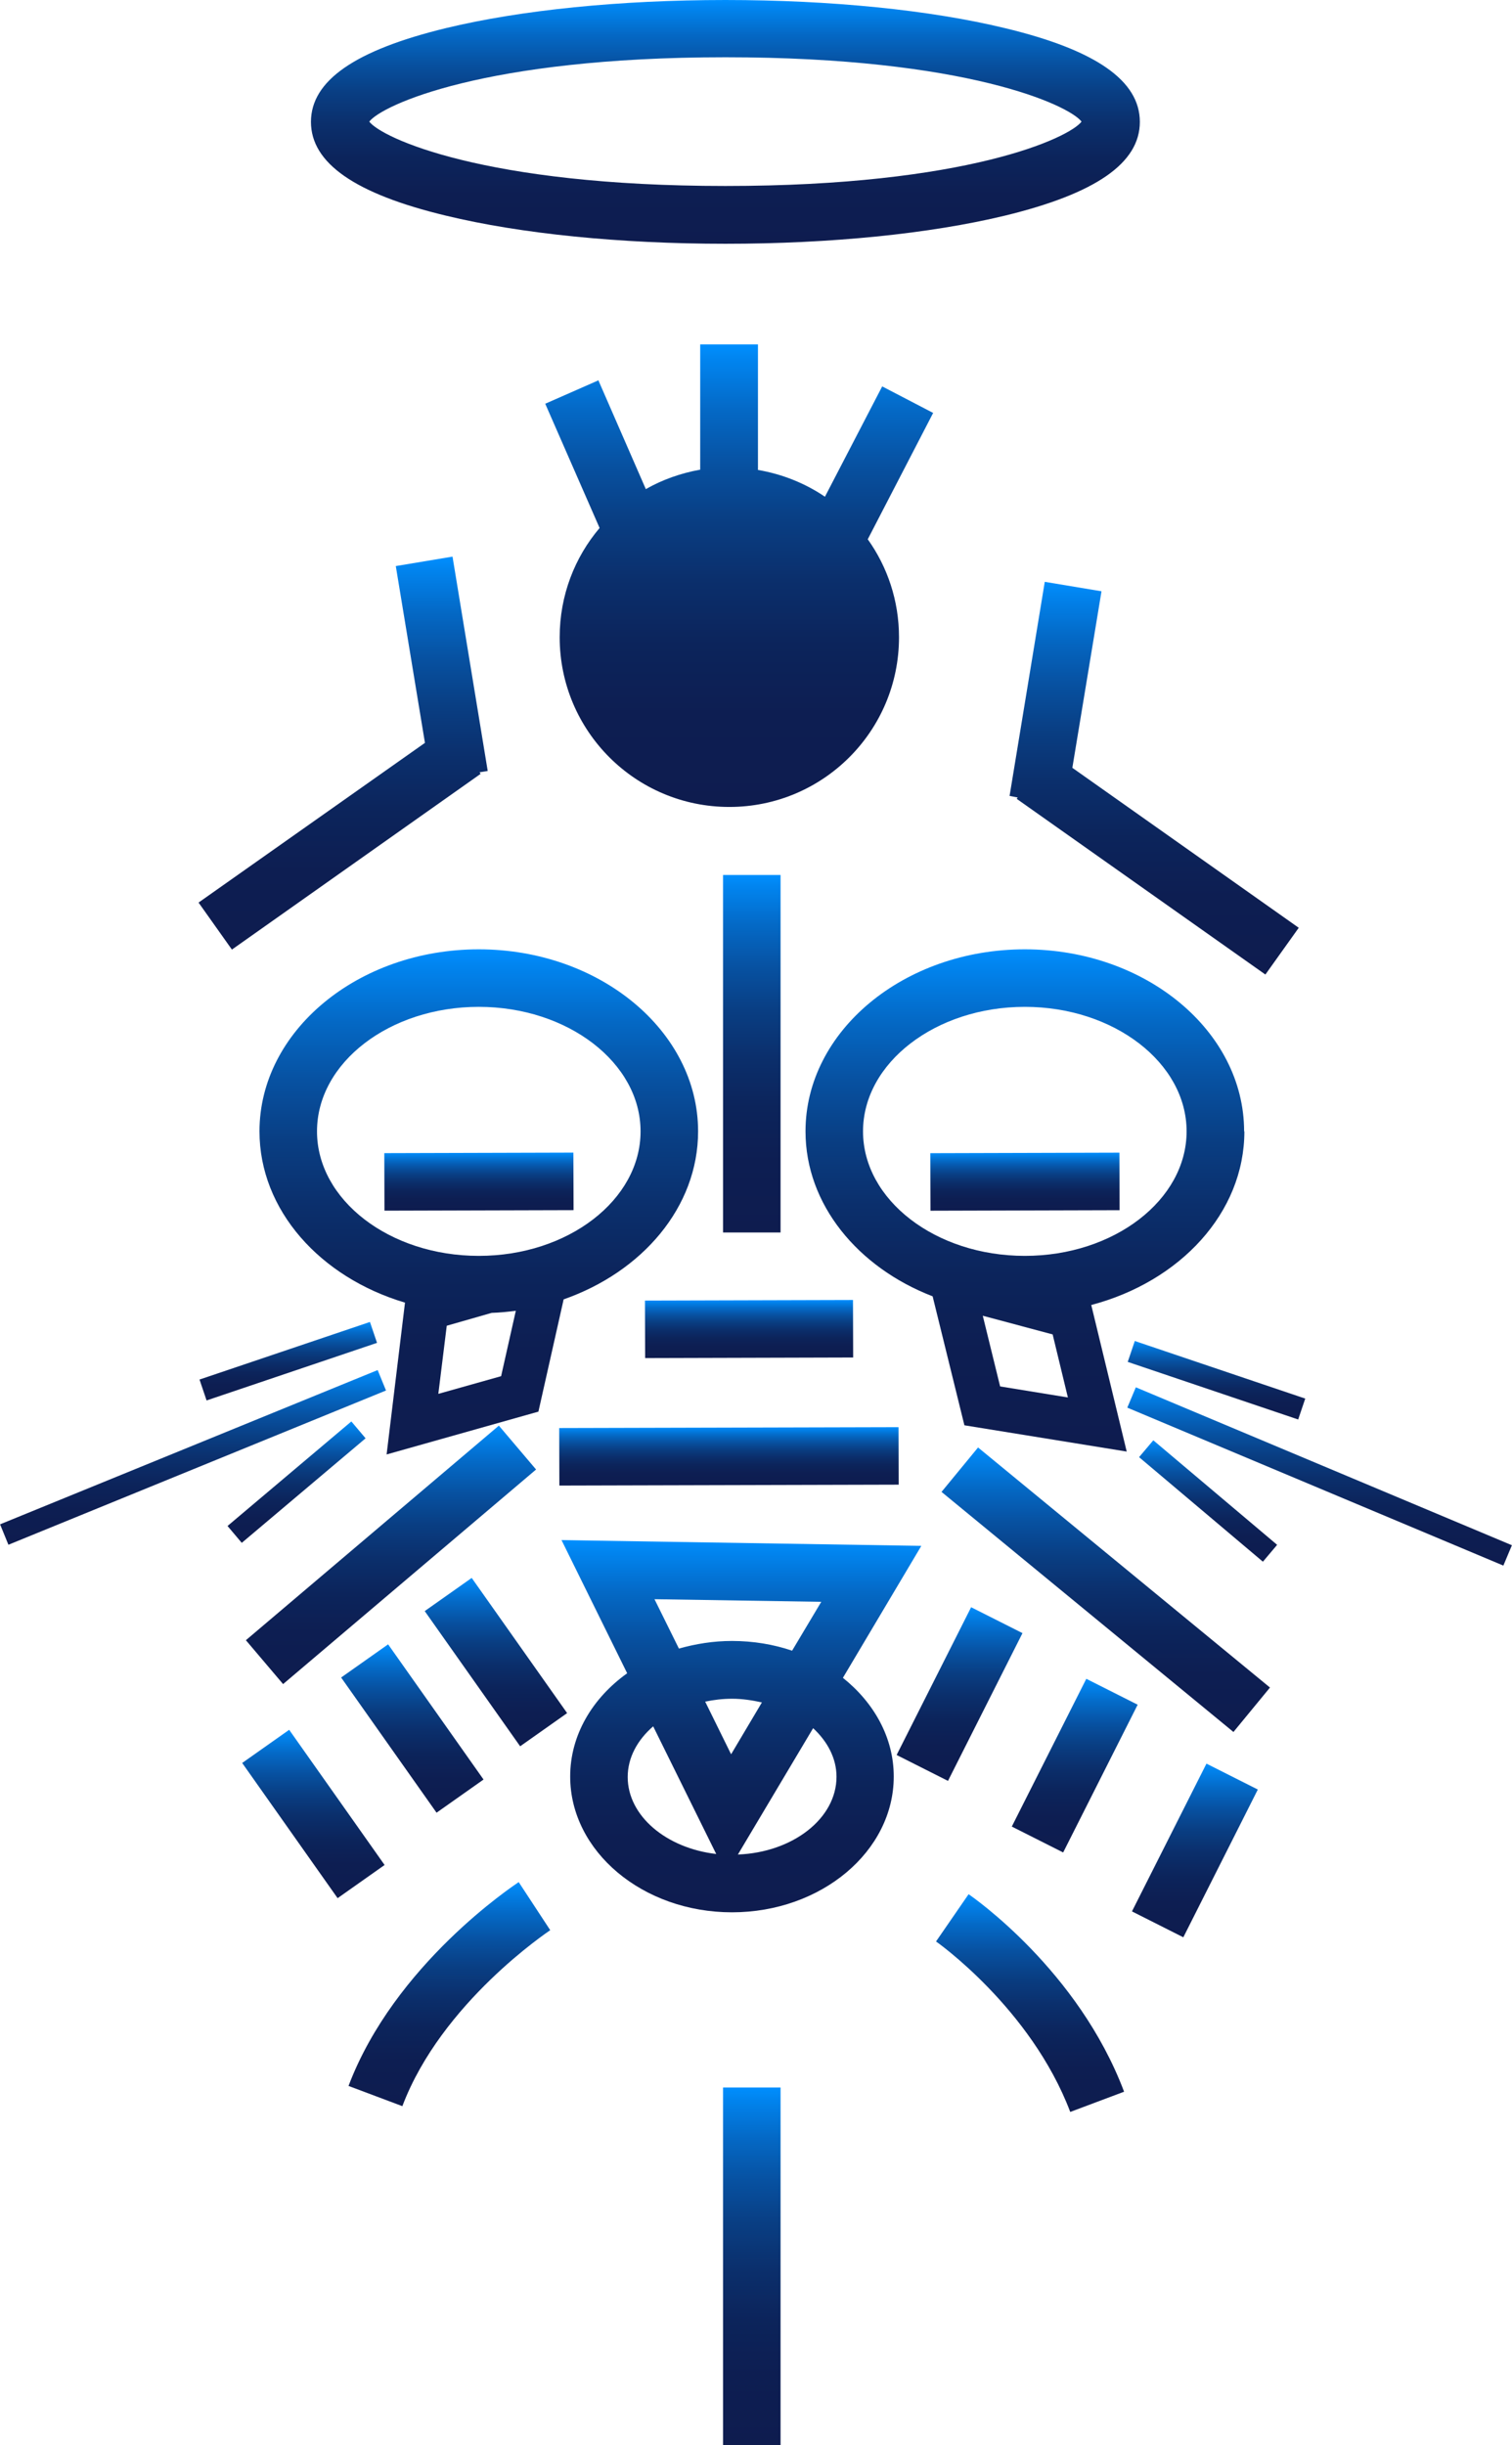
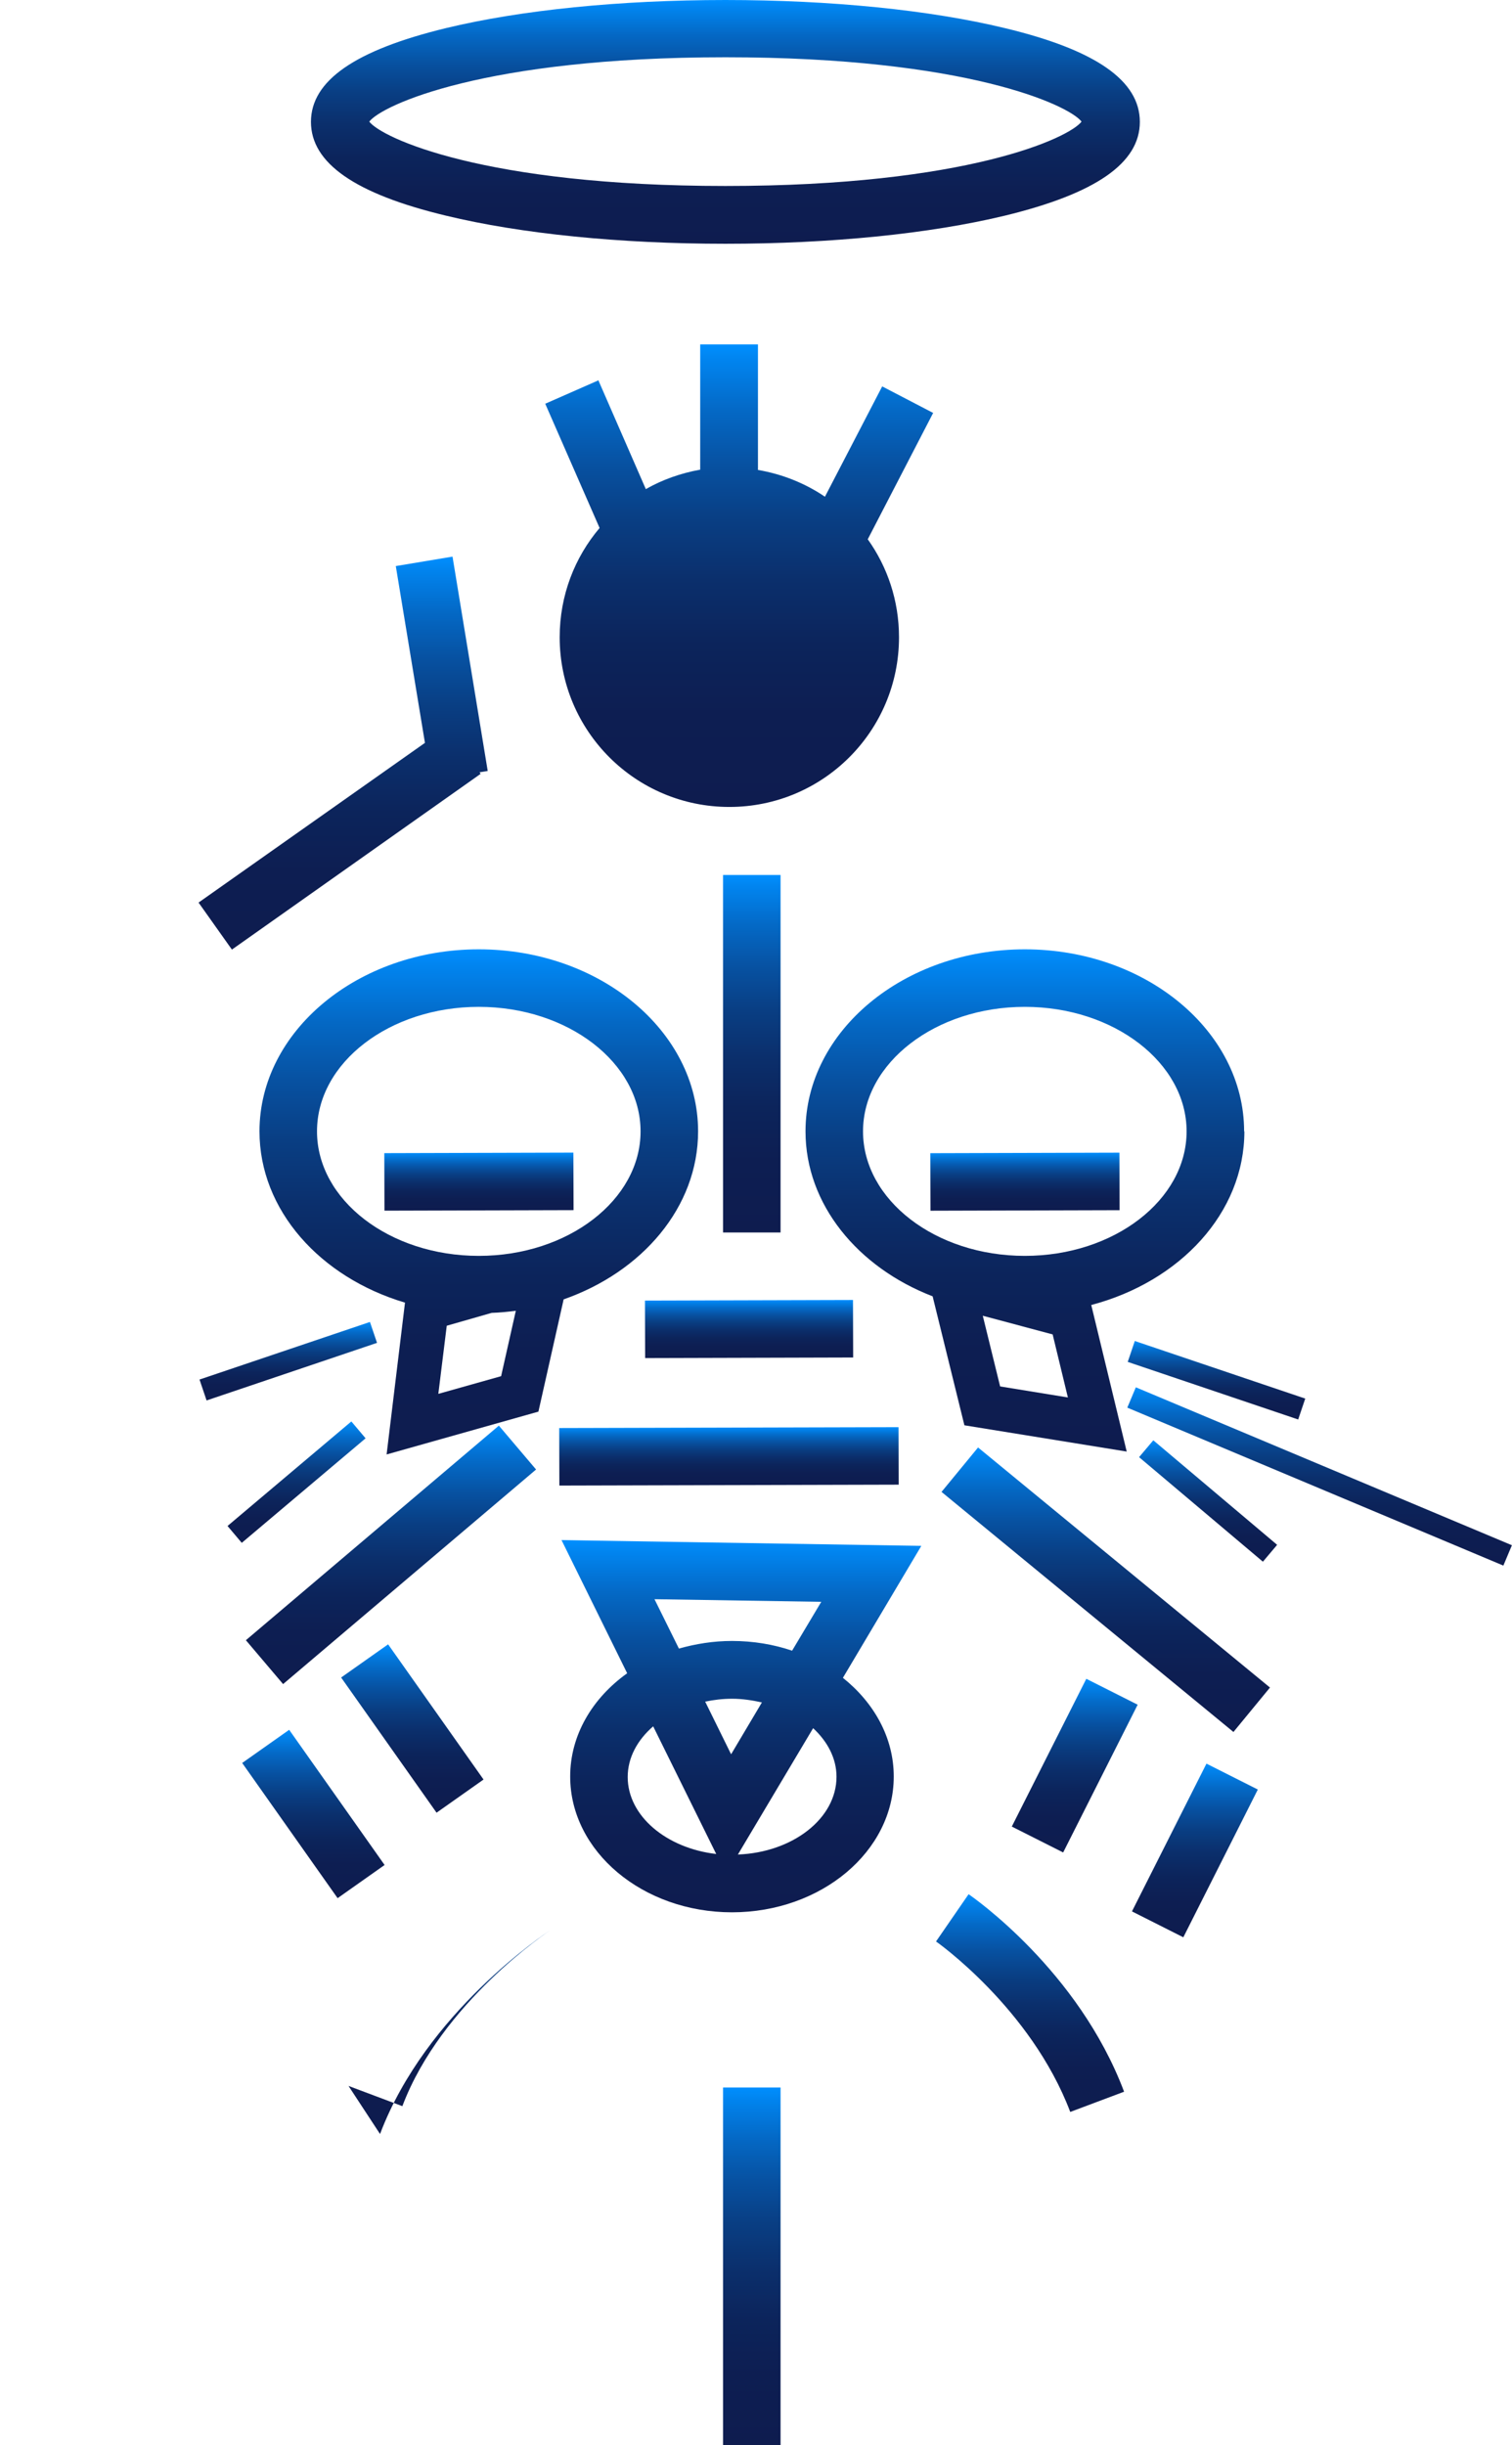
<svg xmlns="http://www.w3.org/2000/svg" xmlns:xlink="http://www.w3.org/1999/xlink" id="Calque_2" data-name="Calque 2" viewBox="0 0 57.57 93.08">
  <defs>
    <style>
      .cls-1 {
        fill: url(#Dégradé_sans_nom_64-21);
      }

      .cls-1, .cls-2, .cls-3, .cls-4, .cls-5, .cls-6, .cls-7, .cls-8, .cls-9, .cls-10, .cls-11, .cls-12, .cls-13, .cls-14, .cls-15, .cls-16, .cls-17, .cls-18, .cls-19, .cls-20, .cls-21, .cls-22, .cls-23, .cls-24, .cls-25, .cls-26, .cls-27, .cls-28, .cls-29, .cls-30 {
        stroke-width: 0px;
      }

      .cls-2 {
        fill: url(#Dégradé_sans_nom_64-3);
      }

      .cls-3 {
        fill: url(#Dégradé_sans_nom_64-9);
      }

      .cls-4 {
        fill: url(#Dégradé_sans_nom_64-16);
      }

      .cls-5 {
        fill: url(#Dégradé_sans_nom_64-18);
      }

      .cls-6 {
        fill: url(#Dégradé_sans_nom_64-11);
      }

      .cls-7 {
        fill: url(#Dégradé_sans_nom_64-8);
      }

      .cls-8 {
        fill: url(#Dégradé_sans_nom_64-4);
      }

      .cls-9 {
        fill: url(#Dégradé_sans_nom_64-27);
      }

      .cls-10 {
        fill: url(#Dégradé_sans_nom_64-13);
      }

      .cls-11 {
        fill: url(#Dégradé_sans_nom_64-2);
      }

      .cls-12 {
        fill: url(#Dégradé_sans_nom_64-10);
      }

      .cls-13 {
        fill: url(#Dégradé_sans_nom_64-26);
      }

      .cls-14 {
        fill: url(#Dégradé_sans_nom_64-25);
      }

      .cls-15 {
        fill: url(#Dégradé_sans_nom_64);
      }

      .cls-16 {
        fill: url(#Dégradé_sans_nom_64-17);
      }

      .cls-17 {
        fill: url(#Dégradé_sans_nom_64-24);
      }

      .cls-18 {
        fill: url(#Dégradé_sans_nom_64-5);
      }

      .cls-19 {
        fill: url(#Dégradé_sans_nom_64-7);
      }

      .cls-20 {
        fill: url(#Dégradé_sans_nom_64-23);
      }

      .cls-21 {
        fill: url(#Dégradé_sans_nom_64-30);
      }

      .cls-22 {
        fill: url(#Dégradé_sans_nom_64-22);
      }

      .cls-23 {
        fill: url(#Dégradé_sans_nom_64-14);
      }

      .cls-24 {
        fill: url(#Dégradé_sans_nom_64-29);
      }

      .cls-25 {
        fill: url(#Dégradé_sans_nom_64-6);
      }

      .cls-26 {
        fill: url(#Dégradé_sans_nom_64-28);
      }

      .cls-27 {
        fill: url(#Dégradé_sans_nom_64-19);
      }

      .cls-28 {
        fill: url(#Dégradé_sans_nom_64-15);
      }

      .cls-29 {
        fill: url(#Dégradé_sans_nom_64-20);
      }

      .cls-30 {
        fill: url(#Dégradé_sans_nom_64-12);
      }
    </style>
    <linearGradient id="Dégradé_sans_nom_64" data-name="Dégradé sans nom 64" x1="39.02" y1="36.14" x2="39.02" y2="55.26" gradientUnits="userSpaceOnUse">
      <stop offset="0" stop-color="#008fff" />
      <stop offset=".03" stop-color="#0185f0" />
      <stop offset=".14" stop-color="#0469c6" />
      <stop offset=".26" stop-color="#0751a1" />
      <stop offset=".38" stop-color="#093e83" />
      <stop offset=".51" stop-color="#0b2f6c" />
      <stop offset=".65" stop-color="#0c245b" />
      <stop offset=".8" stop-color="#0d1e52" />
      <stop offset="1" stop-color="#0e1c4f" />
    </linearGradient>
    <linearGradient id="Dégradé_sans_nom_64-2" data-name="Dégradé sans nom 64" x1="27.61" y1="0" x2="27.61" y2="9.28" xlink:href="#Dégradé_sans_nom_64" />
    <linearGradient id="Dégradé_sans_nom_64-3" data-name="Dégradé sans nom 64" x1="28.23" y1="58.63" x2="28.23" y2="72.81" xlink:href="#Dégradé_sans_nom_64" />
    <linearGradient id="Dégradé_sans_nom_64-4" data-name="Dégradé sans nom 64" x1="28.53" y1="49.49" x2="28.53" y2="51.7" gradientTransform="translate(.14 -.08) rotate(.16)" xlink:href="#Dégradé_sans_nom_64" />
    <linearGradient id="Dégradé_sans_nom_64-5" data-name="Dégradé sans nom 64" x1="39.02" y1="43.88" x2="39.02" y2="46.09" gradientTransform="translate(.12 -.11) rotate(.16)" xlink:href="#Dégradé_sans_nom_64" />
    <linearGradient id="Dégradé_sans_nom_64-6" data-name="Dégradé sans nom 64" x1="18.23" y1="43.88" x2="18.23" y2="46.09" gradientTransform="translate(.12 -.05) rotate(.16)" xlink:href="#Dégradé_sans_nom_64" />
    <linearGradient id="Dégradé_sans_nom_64-7" data-name="Dégradé sans nom 64" x1="36.53" y1="61.18" x2="36.53" y2="67.8" gradientTransform="translate(77.67 2.83) rotate(63.24)" xlink:href="#Dégradé_sans_nom_64" />
    <linearGradient id="Dégradé_sans_nom_64-8" data-name="Dégradé sans nom 64" x1="40.92" y1="63.91" x2="40.92" y2="70.52" gradientTransform="translate(82.51 .41) rotate(63.24)" xlink:href="#Dégradé_sans_nom_64" />
    <linearGradient id="Dégradé_sans_nom_64-9" data-name="Dégradé sans nom 64" x1="45.5" y1="67.15" x2="45.5" y2="73.76" gradientTransform="translate(87.92 -1.89) rotate(63.24)" xlink:href="#Dégradé_sans_nom_64" />
    <linearGradient id="Dégradé_sans_nom_64-10" data-name="Dégradé sans nom 64" x1="11.94" y1="65.85" x2="11.94" y2="72.26" gradientTransform="translate(42.01 5.76) rotate(35.22)" xlink:href="#Dégradé_sans_nom_64" />
    <linearGradient id="Dégradé_sans_nom_64-11" data-name="Dégradé sans nom 64" x1="15.7" y1="62.6" x2="15.7" y2="69.01" gradientTransform="translate(40.82 2.99) rotate(35.22)" xlink:href="#Dégradé_sans_nom_64" />
    <linearGradient id="Dégradé_sans_nom_64-12" data-name="Dégradé sans nom 64" x1="18.88" y1="60.08" x2="18.88" y2="66.49" gradientTransform="translate(39.95 .69) rotate(35.22)" xlink:href="#Dégradé_sans_nom_64" />
    <linearGradient id="Dégradé_sans_nom_64-13" data-name="Dégradé sans nom 64" x1="27.76" y1="54.33" x2="27.76" y2="56.55" gradientTransform="translate(.15 -.07) rotate(.15)" xlink:href="#Dégradé_sans_nom_64" />
    <linearGradient id="Dégradé_sans_nom_64-14" data-name="Dégradé sans nom 64" x1="28.62" y1="33.31" x2="28.62" y2="46.91" xlink:href="#Dégradé_sans_nom_64" />
    <linearGradient id="Dégradé_sans_nom_64-15" data-name="Dégradé sans nom 64" x1="28.62" y1="79.47" x2="28.62" y2="93.08" xlink:href="#Dégradé_sans_nom_64" />
    <linearGradient id="Dégradé_sans_nom_64-16" data-name="Dégradé sans nom 64" x1="28.13" y1="13.12" x2="28.13" y2="30.71" xlink:href="#Dégradé_sans_nom_64" />
    <linearGradient id="Dégradé_sans_nom_64-17" data-name="Dégradé sans nom 64" x1="13.07" y1="21.19" x2="13.07" y2="36.15" xlink:href="#Dégradé_sans_nom_64" />
    <linearGradient id="Dégradé_sans_nom_64-18" data-name="Dégradé sans nom 64" x1="43.94" y1="22.15" x2="43.94" y2="37.1" xlink:href="#Dégradé_sans_nom_64" />
    <linearGradient id="Dégradé_sans_nom_64-19" data-name="Dégradé sans nom 64" x1="42.1" y1="55.11" x2="42.1" y2="65.93" gradientTransform="translate(62.11 -10.44) rotate(50.57)" xlink:href="#Dégradé_sans_nom_64" />
    <linearGradient id="Dégradé_sans_nom_64-20" data-name="Dégradé sans nom 64" x1="14.89" y1="54.28" x2="14.89" y2="64.12" gradientTransform="translate(41.82 4.42) rotate(40.3)" xlink:href="#Dégradé_sans_nom_64" />
    <linearGradient id="Dégradé_sans_nom_64-21" data-name="Dégradé sans nom 64" x1="18.23" x2="18.23" y2="55.37" xlink:href="#Dégradé_sans_nom_64" />
    <linearGradient id="Dégradé_sans_nom_64-22" data-name="Dégradé sans nom 64" x1="39.22" y1="72.11" x2="39.22" y2="80.4" xlink:href="#Dégradé_sans_nom_64" />
    <linearGradient id="Dégradé_sans_nom_64-23" data-name="Dégradé sans nom 64" x1="20.65" y1="72.57" x2="20.65" y2="73.48" xlink:href="#Dégradé_sans_nom_64" />
    <linearGradient id="Dégradé_sans_nom_64-24" data-name="Dégradé sans nom 64" x1="17.11" y1="71.65" x2="17.11" y2="80.18" xlink:href="#Dégradé_sans_nom_64" />
    <linearGradient id="Dégradé_sans_nom_64-25" data-name="Dégradé sans nom 64" x1="46" y1="54.83" x2="46" y2="59.46" gradientTransform="translate(59.99 -14.87) rotate(49.83)" xlink:href="#Dégradé_sans_nom_64" />
    <linearGradient id="Dégradé_sans_nom_64-26" data-name="Dégradé sans nom 64" x1="46.32" y1="51.04" x2="46.32" y2="54.03" gradientTransform="translate(81.27 -8.17) rotate(71.33)" xlink:href="#Dégradé_sans_nom_64" />
    <linearGradient id="Dégradé_sans_nom_64-27" data-name="Dégradé sans nom 64" x1="11.29" y1="54.12" x2="11.29" y2="58.74" gradientTransform="translate(39.06 6.03) rotate(40.17)" xlink:href="#Dégradé_sans_nom_64" />
    <linearGradient id="Dégradé_sans_nom_64-28" data-name="Dégradé sans nom 64" x1="10.97" y1="50.33" x2="10.97" y2="53.32" gradientTransform="translate(17.17 -.79) rotate(18.67)" xlink:href="#Dégradé_sans_nom_64" />
    <linearGradient id="Dégradé_sans_nom_64-29" data-name="Dégradé sans nom 64" x1="7.35" y1="52.15" x2="7.35" y2="58.8" gradientTransform="translate(21.52 1.34) rotate(22.22)" xlink:href="#Dégradé_sans_nom_64" />
    <linearGradient id="Dégradé_sans_nom_64-30" data-name="Dégradé sans nom 64" x1="50.25" y1="52.8" x2="50.25" y2="59.59" gradientTransform="translate(82.6 -11.89) rotate(67.22)" xlink:href="#Dégradé_sans_nom_64" />
  </defs>
  <g id="Calque_1-2" data-name="Calque 1">
    <g>
      <path class="cls-15" d="m47.37,43.07c0-3.82-3.75-6.93-8.35-6.93s-8.35,3.11-8.35,6.93c0,2.78,1.99,5.18,4.84,6.28l1.21,4.91,6.18,1-1.35-5.58c3.38-.89,5.83-3.51,5.83-6.61Zm-9.29,9.71l-.66-2.69,2.66.71.58,2.4-2.58-.42Zm.94-4.97c-3.4,0-6.16-2.13-6.16-4.74s2.77-4.74,6.16-4.74,6.16,2.13,6.16,4.74-2.76,4.74-6.16,4.74Z" />
      <path class="cls-11" d="m16.98,8.21c2.85.69,6.63,1.07,10.64,1.07s7.78-.38,10.64-1.07c3.46-.84,5.14-2,5.14-3.57s-1.68-2.74-5.14-3.57c-2.85-.69-6.63-1.07-10.64-1.07s-7.78.38-10.64,1.07c-3.46.84-5.14,2-5.14,3.57s1.68,2.74,5.14,3.57Zm10.64-6.03c9.19,0,13.09,1.83,13.56,2.45-.47.62-4.37,2.45-13.56,2.45s-13.09-1.83-13.56-2.45c.47-.62,4.37-2.45,13.56-2.45Z" />
      <path class="cls-2" d="m32.09,63.88l2.99-5.03-13.7-.22,2.5,5.07c-1.33.95-2.17,2.36-2.17,3.93,0,2.85,2.76,5.17,6.16,5.17s6.16-2.32,6.16-5.17c0-1.48-.75-2.81-1.94-3.76Zm-7.16-3l6.34.1-1.11,1.86c-.71-.24-1.48-.37-2.29-.37-.71,0-1.38.11-2.02.29l-.93-1.88Zm2.9,5.89l-.98-1.99c.33-.07.67-.11,1.03-.11.39,0,.77.06,1.13.14l-1.17,1.97Zm-3.93.88c0-.74.37-1.41.97-1.93l2.4,4.86c-1.9-.22-3.37-1.45-3.37-2.93Zm4.19,2.96l2.87-4.82c.55.51.89,1.15.89,1.85,0,1.59-1.67,2.88-3.75,2.96Z" />
      <rect class="cls-8" x="24.56" y="49.5" width="7.92" height="2.19" transform="translate(-.14 .08) rotate(-.16)" />
      <rect class="cls-18" x="35.42" y="43.89" width="7.2" height="2.19" transform="translate(-.12 .11) rotate(-.16)" />
      <rect class="cls-25" x="14.63" y="43.89" width="7.2" height="2.19" transform="translate(-.12 .05) rotate(-.16)" />
-       <rect class="cls-19" x="33.38" y="63.4" width="6.3" height="2.19" transform="translate(-37.5 68.07) rotate(-63.24)" />
      <rect class="cls-7" x="37.77" y="66.12" width="6.3" height="2.19" transform="translate(-37.52 73.49) rotate(-63.24)" />
      <rect class="cls-3" x="42.35" y="69.36" width="6.3" height="2.19" transform="translate(-37.9 79.35) rotate(-63.24)" />
      <rect class="cls-12" x="10.84" y="65.9" width="2.19" height="6.3" transform="translate(-37.64 19.53) rotate(-35.22)" />
      <rect class="cls-6" x="14.6" y="62.65" width="2.19" height="6.3" transform="translate(-35.07 21.1) rotate(-35.22)" />
-       <rect class="cls-30" x="17.79" y="60.13" width="2.19" height="6.3" transform="translate(-33.04 22.47) rotate(-35.22)" />
      <rect class="cls-10" x="21.3" y="54.35" width="12.92" height="2.19" transform="translate(-.15 .07) rotate(-.15)" />
      <rect class="cls-23" x="27.53" y="33.31" width="2.19" height="13.61" />
      <rect class="cls-28" x="27.53" y="79.47" width="2.19" height="13.61" />
      <path class="cls-4" d="m22.76,14.49l-2,.88,2.07,4.73c-.95,1.12-1.52,2.57-1.52,4.16,0,3.57,2.89,6.46,6.46,6.46s6.46-2.89,6.46-6.46c0-1.39-.44-2.68-1.19-3.73l2.49-4.81-1.94-1.01-2.18,4.2c-.75-.51-1.62-.86-2.55-1.02v-4.78s-2.2,0-2.2,0v4.77c-.73.13-1.44.38-2.07.74l-1.81-4.15Z" />
      <polygon class="cls-16" points="18.3 29.46 18.26 29.4 18.57 29.35 17.23 21.19 15.07 21.55 16.18 28.28 7.56 34.36 8.83 36.15 18.3 29.46" />
-       <polygon class="cls-5" points="41.94 22.51 39.78 22.15 38.44 30.3 38.75 30.36 38.71 30.41 48.18 37.1 49.45 35.32 40.83 29.23 41.94 22.51" />
      <rect class="cls-27" x="41.01" y="53.33" width="2.19" height="14.39" transform="translate(-31.39 54.6) rotate(-50.57)" />
      <rect class="cls-29" x="8.58" y="58.1" width="12.63" height="2.19" transform="translate(-34.76 23.68) rotate(-40.3)" />
      <path class="cls-1" d="m21.45,49.47c3.01-1.05,5.13-3.52,5.13-6.4,0-3.82-3.75-6.93-8.35-6.93s-8.35,3.11-8.35,6.93c0,3,2.31,5.56,5.54,6.52l-.7,5.78,5.78-1.63.96-4.27Zm-9.38-6.4c0-2.62,2.77-4.74,6.16-4.74s6.16,2.13,6.16,4.74-2.76,4.74-6.16,4.74-6.16-2.13-6.16-4.74Zm4.62,9.99l.32-2.59,1.71-.49c.31-.01.62-.04.92-.08l-.56,2.49-2.38.67Z" />
      <path class="cls-22" d="m36.88,72.11l-1.24,1.8s3.61,2.53,5.11,6.49l2.05-.77c-1.74-4.62-5.75-7.4-5.92-7.52Z" />
      <polygon class="cls-20" points="20.35 72.57 20.95 73.48 20.95 73.48 20.35 72.57" />
-       <path class="cls-17" d="m13.27,79.41l2.05.77c1.49-3.95,5.58-6.66,5.63-6.7l-1.2-1.83c-.19.13-4.73,3.13-6.48,7.76Z" />
+       <path class="cls-17" d="m13.27,79.41l2.05.77c1.49-3.95,5.58-6.66,5.63-6.7c-.19.13-4.73,3.13-6.48,7.76Z" />
      <rect class="cls-14" x="45.58" y="54.06" width=".84" height="6.17" transform="translate(-27.34 55.43) rotate(-49.83)" />
      <rect class="cls-13" x="45.9" y="49.11" width=".84" height="6.85" transform="translate(-18.28 79.61) rotate(-71.33)" />
      <rect class="cls-9" x="8.21" y="56.01" width="6.17" height=".84" transform="translate(-33.74 20.59) rotate(-40.17)" />
      <rect class="cls-26" x="7.55" y="51.4" width="6.85" height=".84" transform="translate(-16.01 6.24) rotate(-18.67)" />
-       <rect class="cls-24" x="-.42" y="55.06" width="15.53" height=".84" transform="translate(-20.43 6.9) rotate(-22.22)" />
      <rect class="cls-21" x="49.82" y="48.43" width=".84" height="15.53" transform="translate(-21.02 80.77) rotate(-67.22)" />
    </g>
  </g>
</svg>